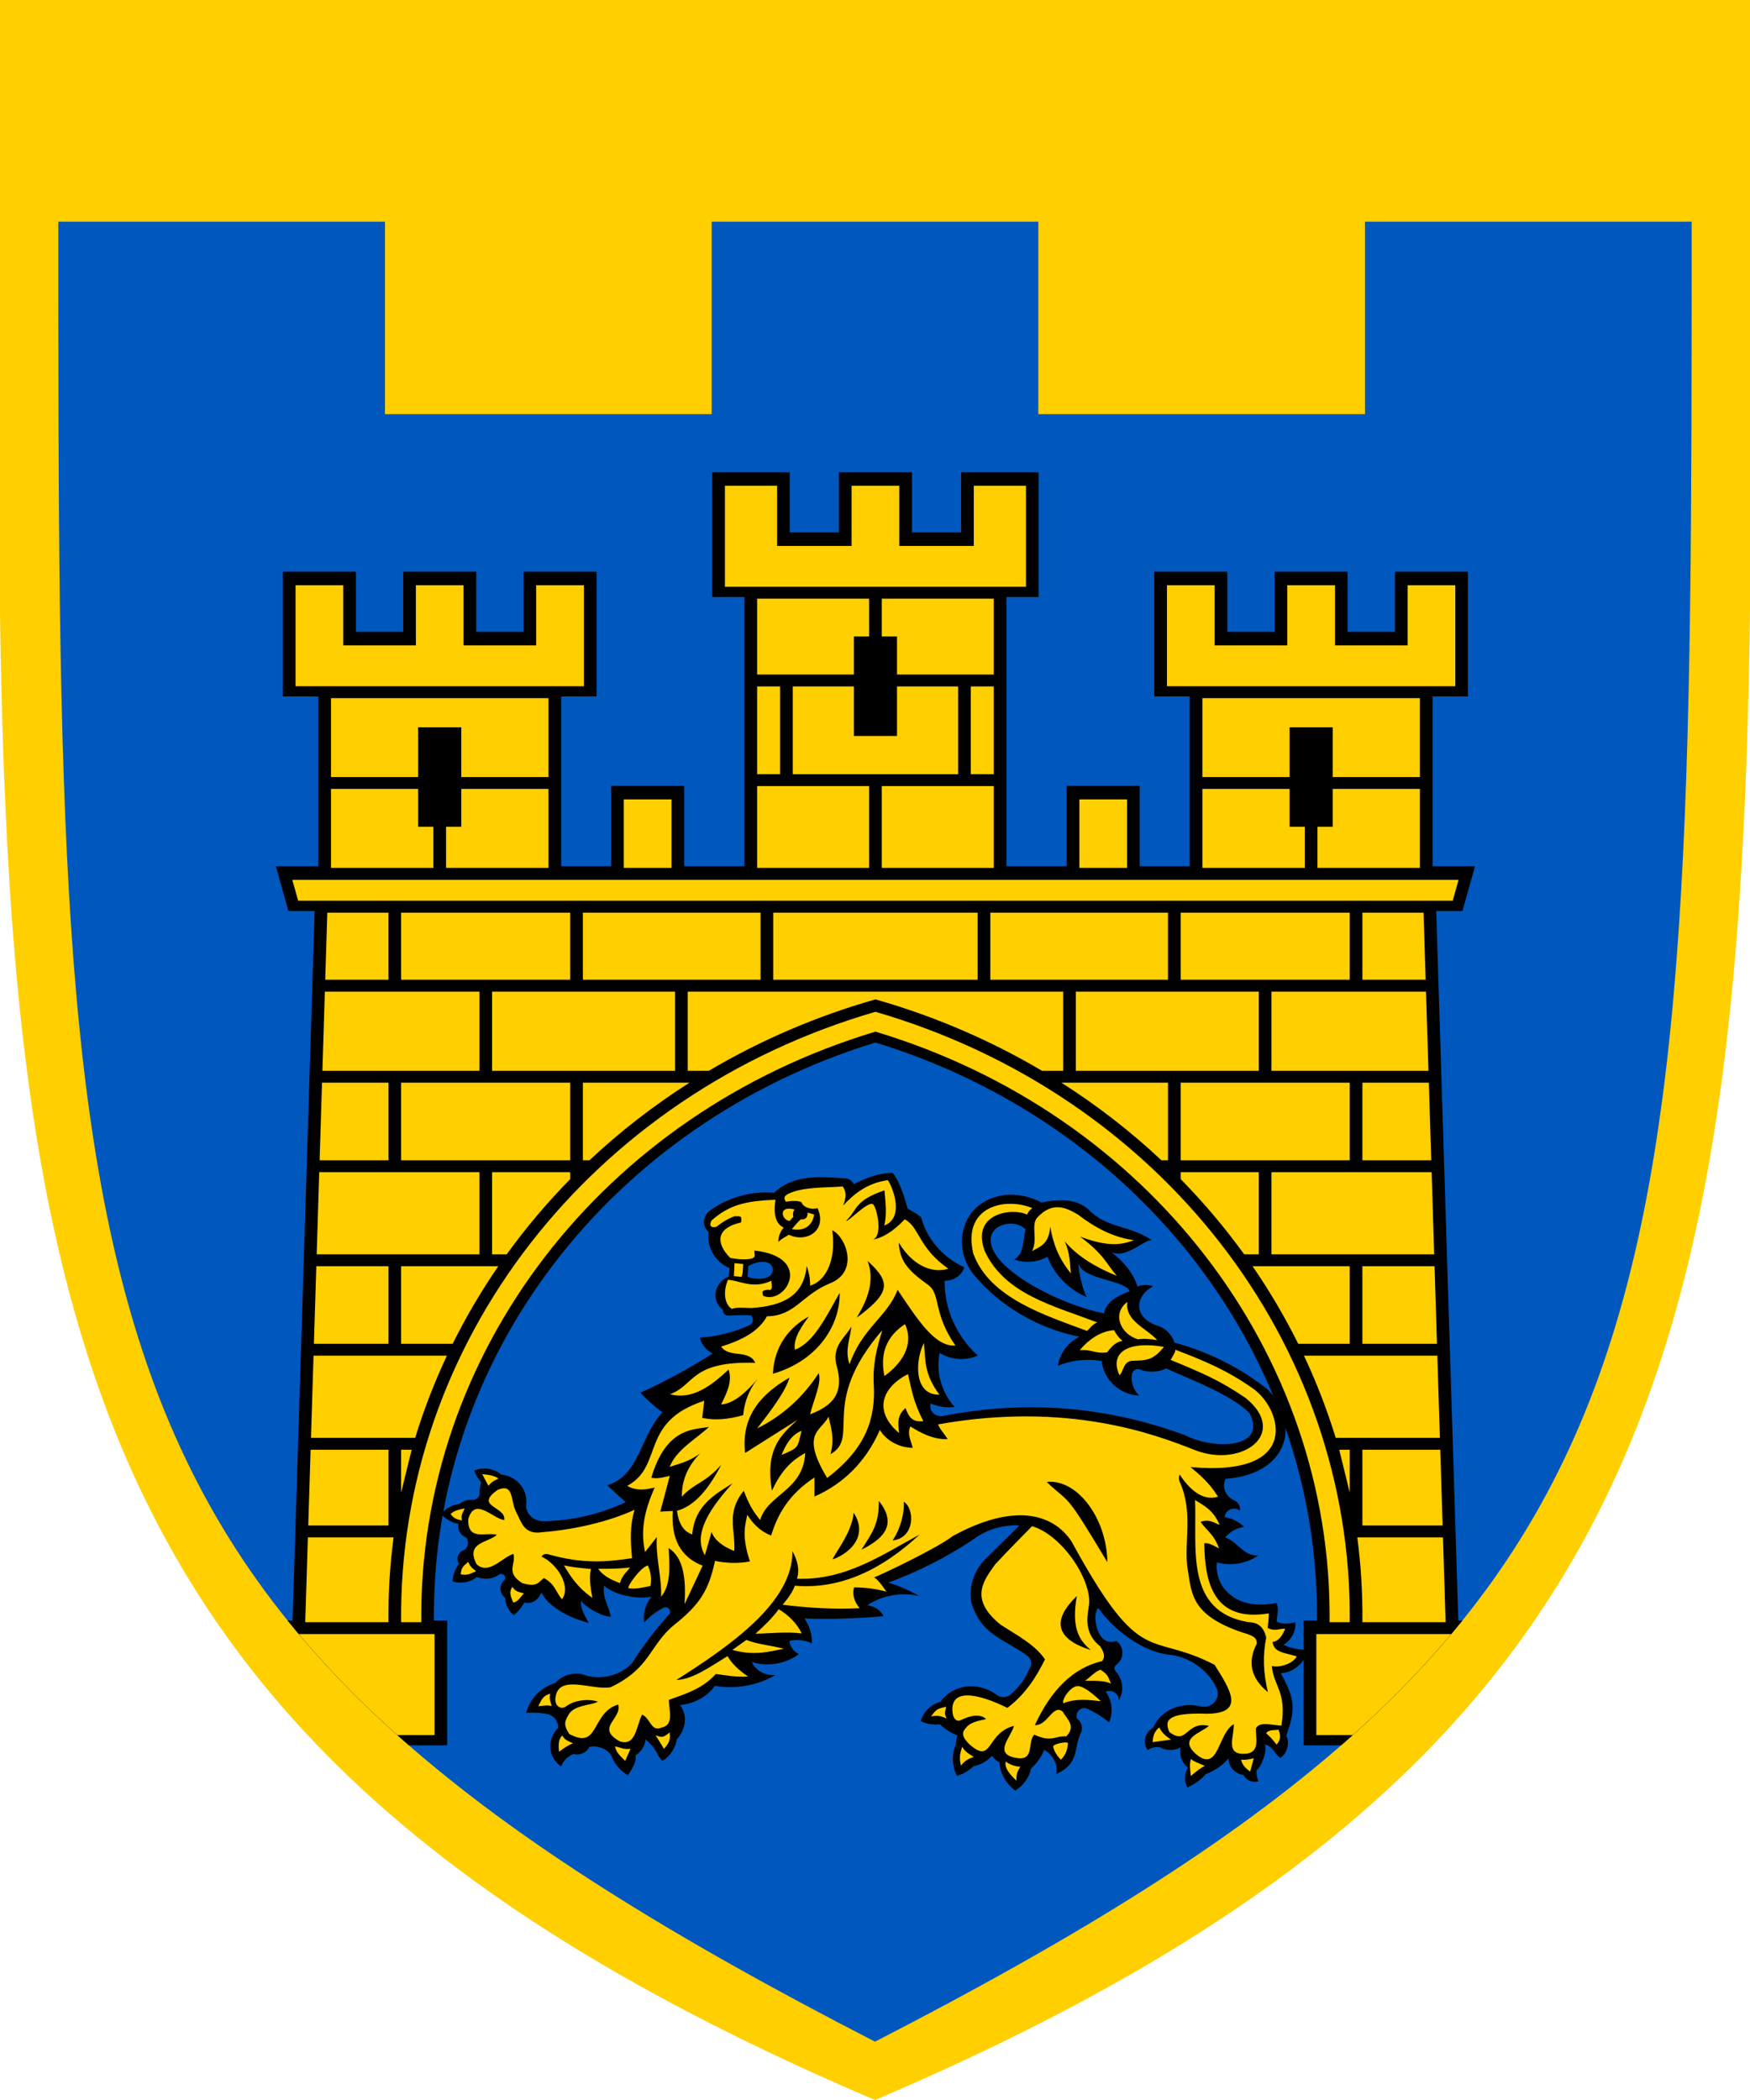
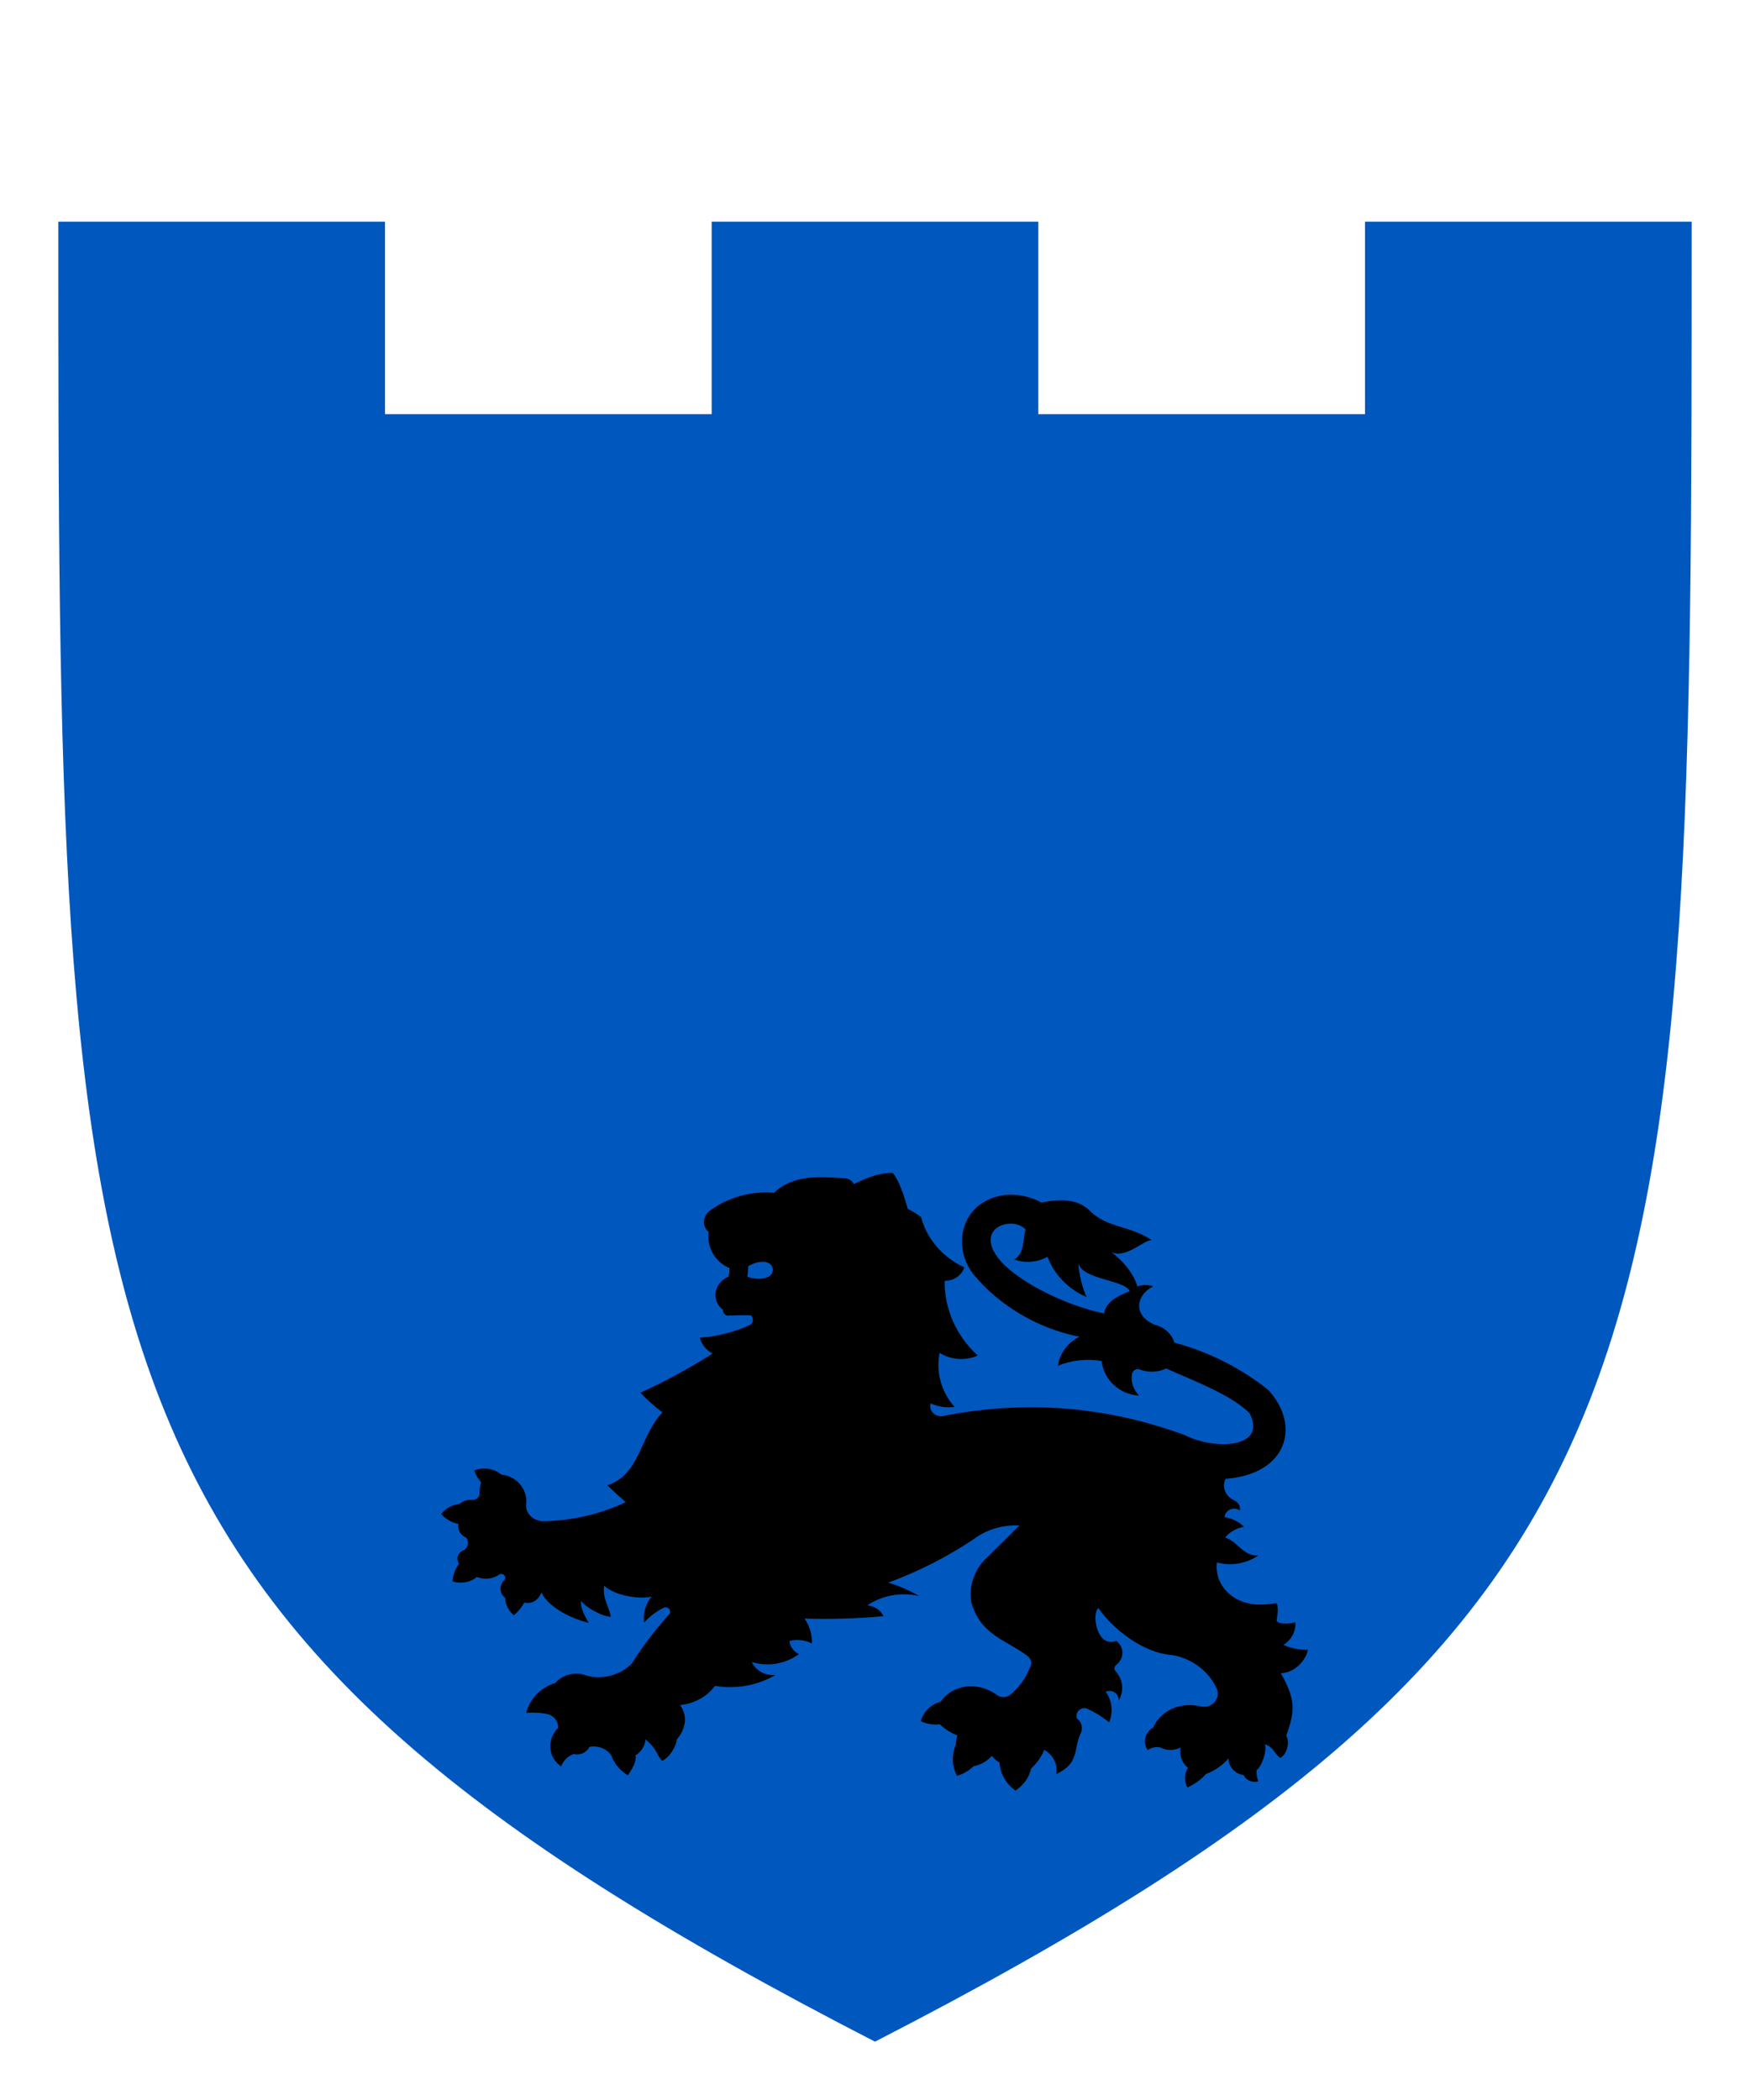
<svg xmlns="http://www.w3.org/2000/svg" xmlns:xlink="http://www.w3.org/1999/xlink" version="1.1" width="300" height="360">
-   <path fill="#ffcf00" d="M 0,0 H 300 C 300,202 312,291 150,360 C -12,291 0,202 0,0 z" />
  <clipPath id="shield_clip">
    <path id="shield" fill="#0057be" d="M 10,38 H 66 V 71 H 122 V 38 H 178 V 71 H 234 V 38 H 290 C 290,233 290,278 150,350 C 10,278 10,233 10,38 z" />
  </clipPath>
  <use xlink:href="#shield" />
  <g clip-path="url(#shield_clip)">
    <g transform="scale(0.575,0.54) translate(24,100)">
-       <path d="M404.191,189.216l6.582,225.24h7.844v39.614h-53.943v-39.614h3.947C369.48,331.125,316.212,256.857,237,230.954  c-79.211,25.903-132.482,100.171-131.621,183.502h3.948v39.614H55.383v-39.614h7.843l6.581-225.24h-7.818l-3.753-14.223h12.666  v-53.892H60.339V81.489h21.775v19.102h14.099V81.489h21.775v19.102h14.099V81.489h21.775v39.613H143.3v53.892h14.904v-25.515h21.775  v25.515h17.972V89.531h-9.601V49.919h23.107v19.103h14.654V49.919h21.775v19.103h14.653V49.919h23.107v39.613h-9.601v85.461h17.972  v-25.515h21.774v25.515h14.903v-53.892h-10.562V81.489h21.774v19.102h14.1V81.489h21.773v19.102h14.101V81.489h21.774v39.613  h-10.563v53.892h12.666l-3.753,14.223L404.191,189.216l7.818,0.001L404.191,189.216L404.191,189.216z" />
-       <path fill="#ffcf00" d="M161.979,175.516h14.224v-21.741h-14.224V175.516z M105.213,175.516v-13.042h-4.543v-12.017H74.677v25.06  L105.213,175.516L105.213,175.516z M139.525,146.682v-25.06H74.677v25.06h25.993V130.89h12.862v15.792H139.525z M139.525,150.458  h-25.993v12.017h-4.543v13.042h30.536V150.458z M59.158,450.817h46.393v-32.063H59.158V450.817z M312.02,175.516h-14.226v-21.741  h14.226V175.516z M368.786,175.516v-13.042h4.544v-12.017h25.992v25.06L368.786,175.516L368.786,175.516z M334.475,146.682v-25.06  h64.848v25.06H373.33V130.89h-12.862v15.792H334.475L334.475,146.682z M334.475,150.458h25.992v12.017h4.543v13.042h-30.535V150.458  L334.475,150.458z M414.841,450.817h-46.394v-32.063h46.394V450.817z M95.591,189.739h50.411v21.284H95.591V189.739L95.591,189.739z   M122.708,214.798h54.55v25.138h-54.55V214.798L122.708,214.798z M149.777,189.739h52.969v21.284h-52.969V189.739L149.777,189.739z   M95.591,243.71h50.411v24.628H95.591V243.71z M324.223,189.739h-52.971v21.284h52.971V189.739L324.223,189.739z M206.522,211.023  h60.955v-21.284h-60.955V211.023L206.522,211.023z M73.584,189.739h18.232v21.284H72.962L73.584,189.739L73.584,189.739z   M72.852,214.798h46.081v25.138H72.117L72.852,214.798L72.852,214.798z M72.007,243.71h19.81v24.628H71.288L72.007,243.71z   M71.177,272.114h47.755v26.08H70.415L71.177,272.114L71.177,272.114z M70.305,301.969h21.512v24.632H69.585L70.305,301.969z   M69.475,330.377h39.765c-3.741,8.47-6.902,17.184-9.461,26.083H68.713L69.475,330.377L69.475,330.377z M68.603,360.233h23.214  v24.048H67.9L68.603,360.233z M67.79,388.056h25.544c-1.098,8.931-1.604,17.924-1.518,26.921H67.003L67.79,388.056z M95.591,301.969  h28.977c-5.099,7.889-9.648,16.119-13.616,24.632H95.591V301.969z M122.708,272.114h23.295v2.207  c-6.896,7.476-13.226,15.456-18.934,23.874h-4.361V272.114z M149.777,243.71h31.78c-10.691,7.25-20.673,15.497-29.809,24.628h-1.971  V243.71L149.777,243.71z M95.591,360.233h3.14l-3.14,13.605V360.233z M378.408,189.739h-50.411v21.284h50.411V189.739  L378.408,189.739z M351.292,214.798h-54.55v25.138h54.55V214.798z M378.408,243.71h-50.411v24.628h50.411V243.71z M400.415,189.739  h-18.231v21.284h18.854L400.415,189.739L400.415,189.739z M401.146,214.798h-46.08v25.138h46.814L401.146,214.798z M401.992,243.71  h-19.809v24.628h20.527L401.992,243.71z M402.822,272.114h-47.756v26.08h48.518L402.822,272.114L402.822,272.114z M403.693,301.969  h-21.51v24.632h22.229L403.693,301.969L403.693,301.969z M404.523,330.377H364.76c3.739,8.47,6.901,17.184,9.461,26.083h31.064  L404.523,330.377L404.523,330.377z M405.396,360.233h-23.213v24.048H406.1L405.396,360.233L405.396,360.233z M378.408,301.969  H349.43c5.1,7.889,9.648,16.119,13.616,24.632h15.361L378.408,301.969L378.408,301.969z M351.292,272.114h-23.295v2.207  c6.896,7.476,13.226,15.456,18.935,23.874h4.36V272.114L351.292,272.114z M324.223,243.71h-31.781  c10.692,7.25,20.674,15.497,29.811,24.628h1.971V243.71L324.223,243.71z M378.408,360.233h-3.141l3.141,13.605V360.233z   M406.209,388.056h-25.544c1.097,8.931,1.604,17.924,1.519,26.921h24.813L406.209,388.056z M237,217.259  c17.495,5.307,34.2,12.934,49.668,22.677h6.299v-25.138H237h-55.966v25.138h6.298C202.8,230.191,219.504,222.564,237,217.259  L237,217.259z M237,227.508c-81.363,26.038-136.262,102.053-135.396,187.472h-6.011C94.719,326.235,152.216,247.448,237,221.207  c84.784,26.241,142.279,105.028,141.408,193.771h-6.012C373.262,329.559,318.363,253.546,237,227.508L237,227.508z M409.885,85.786  H395.66v19.103h-21.648V85.786h-14.225v19.103h-21.65V85.786h-14.224v32.063h85.973L409.885,85.786L409.885,85.786z M409.109,185.94  l1.748-6.625H63.142l1.749,6.625H409.109L409.109,185.94z M212.353,145.771h49.293v-27.858H243.43v15.736h-12.862v-15.736h-18.215  V145.771z M265.421,117.912h6.853v27.858h-6.853V117.912z M243.43,114.138h28.844V90.054h-33.387v12.011h4.543V114.138z   M238.887,175.516h33.387v-25.972h-33.387V175.516L238.887,175.516z M244.111,54.217h-14.224v19.103h-22.205V54.217h-15.557V86.28  h89.748V54.217h-15.557v19.103h-22.207V54.217H244.111z M208.578,117.912h-6.852v27.858h6.852V117.912z M230.568,114.138h-28.842  V90.054h33.386v12.011h-4.544V114.138z M235.112,175.516h-33.386v-25.972h33.386V175.516z M64.115,85.786h14.224v19.103h21.65  V85.786h14.224v19.103h21.65V85.786h14.224v32.063H64.115V85.786L64.115,85.786z" />
      <path d="M242.148,272.353c-3.988-0.095-8.071,1.678-11.596,3.551c-0.462-1.099-1.635-1.858-2.827-1.83  c-7.546-0.63-15.462-1.095-20.917,4.575c-6.864-0.634-13.943,1.499-19.316,5.816c-2.121,1.812-2.104,4.949-0.229,6.635  c-0.627,4.976,2.027,9.614,6.243,11.471c-0.012,0.898-0.1,1.796-0.261,2.681c-4.564,2.094-5.189,7.748-1.7,10.571  c-0.128,0.84,0.531,1.718,1.373,1.831c2.296-0.118,4.597-0.162,6.896-0.131c0.945,0.972,0.824,2.467-0.262,3.121  c-4.659,2.266-9.752,3.638-14.919,4.019c0.493,2.118,1.927,3.999,3.84,5.034c-6.871,4.65-14.075,8.811-21.538,12.436  c1.993,2.275,4.195,4.367,6.569,6.242c-6.827,7.678-6.645,19.834-16.439,23.139c1.776,1.835,3.601,3.623,5.474,5.359  c-7.603,3.832-16.08,5.915-24.594,6.047c-3.236-0.025-5.534-2.871-5.05-5.753c0.302-4.731-3.147-8.658-7.452-9.035  c-2.104-1.979-5.444-2.508-8.056-1.274c0.46,1.36,1.16,2.638,2.059,3.758c-0.345,1.106-0.501,2.273-0.458,3.433  c0.045,1.166-1.094,2.23-2.255,2.106c-1.347-0.139-2.746,0.339-3.726,1.274c-2.178,0.246-4.231,1.452-5.507,3.235  c1.337,1.569,3.188,2.692,5.197,3.154c-0.397,1.729,0.633,3.672,2.288,4.314c0.927,1.176,0.622,3.117-0.621,3.953  c-0.836,0.29-1.525,0.979-1.816,1.813s-0.179,1.802,0.296,2.549c-1.144,1.625-1.825,3.573-1.944,5.558  c2.435,0.914,5.36,0.356,7.289-1.39c2.16,1.008,4.883,0.671,6.732-0.833c0.467-0.228,1.08-0.104,1.423,0.285  c0.343,0.39,0.385,1.014,0.098,1.447c-0.81,0.738-1.275,1.839-1.241,2.933c0.034,1.095,0.567,2.165,1.42,2.852  c0.039,2.074,0.996,4.116,2.565,5.474c1.292-1.129,2.359-2.514,3.121-4.052c0.504,0.3,3.731,0.659,5.106-3.208  c1.344,3.38,6.539,7.632,14.079,9.678c-0.461-1.063-2.527-4.264-2.27-6.996c1.208,1.899,6.141,5.012,8.904,5.051  c-0.661-3.502-2.554-5.835-2.009-9.856c3.194,3.166,10.308,4.364,14.151,3.484c-1.804,2.3-2.63,5.34-2.239,8.236  c1.54-1.832,3.417-3.379,5.507-4.543c0.489-0.398,1.257-0.403,1.75-0.009c0.493,0.394,0.657,1.145,0.375,1.708  c-4.17,4.916-7.93,10.18-11.227,15.72c-3.273,3.761-8.818,5.368-13.596,3.938c-3.143-1.38-7.162-0.359-9.266,2.354  c-4.282,1.333-7.718,5.091-8.661,9.478c2.04-0.163,4.103-0.048,6.112,0.343c2.014,0.386,3.555,2.453,3.35,4.493  c-3.553,3.737-2.867,9.517,0.948,12.189c0.542-1.783,1.938-3.285,3.677-3.955c1.824,0.548,3.98-0.478,4.706-2.237  c2.44-0.585,5.192,0.528,6.537,2.646c0.84,2.61,2.635,4.901,4.968,6.341c1.097-1.79,2.694-4.349,2.255-6.341  c1.718-0.944,3.009-3.462,2.958-5.065c3.398,2.943,3.315,4.881,4.951,6.814c2.004-0.793,4.329-4.578,4.36-6.733  c2.526-3.007,3.535-7.313,1.016-10.979c4.136-0.364,8.061-2.656,10.41-6.079c6.168,1.131,12.745-0.13,18.057-3.465  c-2.904,0.397-5.966-1.381-7.059-4.102c4.697,1.563,10.16,0.583,14.021-2.516c-1.565-0.798-2.67-2.435-2.827-4.184  c2.227-0.593,4.676-0.3,6.7,0.8c0.109-2.777-0.668-5.582-2.189-7.909c7.859,0.257,15.736,0.005,23.563-0.751  c-0.859-1.896-2.794-3.26-4.869-3.431c4.38-3.169,10.182-4.289,15.427-2.975c-2.859-1.798-5.949-3.229-9.168-4.249  c9-3.515,17.561-8.147,25.428-13.759c3.811-3.078,8.788-4.671,13.677-4.379l-9.478,9.984c-3.84,3.623-5.723,9.207-4.857,14.415  c2.873,10.494,9.93,11.614,16.803,17.072c1.133,0.905,1.383,2.728,0.541,3.905c-1.183,3.256-3.22,6.197-5.853,8.448  c-1.154,0.981-3.078,0.875-4.117-0.229c-5.763-4.189-12.95-3.077-16.587,2.386c-2.857,0.805-5.186,3.263-5.833,6.16  c1.742,0.864,3.737,1.209,5.67,0.98c1.479,1.518,3.271,2.732,5.229,3.546c-0.291,0.929-0.441,1.902-0.441,2.876  c-1.341,3.146-1.218,6.883,0.327,9.936c1.868-0.58,3.585-1.643,4.937-3.057c2.131-0.426,4.103-1.615,5.475-3.301  c0.576,0.868,1.354,1.6,2.255,2.125c0.174,3.469,1.959,6.823,4.737,8.906c2.392-1.595,4.111-4.161,4.676-6.979  c1.699-1.67,3.045-3.7,3.922-5.915c2.629,1.473,4.148,4.699,3.611,7.664c6.77-3.452,5.063-7.334,7.123-12.713  c0.947-1.549,0.513-3.79-0.946-4.869c-0.778-2.161,1.313-3.987,3.138-3.121c2.305,1.146,4.467,2.576,6.422,4.249  c1.27-3.146,0.871-6.913-1.029-9.723c0.883-0.376,1.957-0.255,2.732,0.308c0.775,0.563,1.225,1.547,1.141,2.502  c1.688-2.878,1.293-6.825-0.932-9.313c-0.513-0.568-0.389-1.582,0.245-2.01c2.478-2.096,2.312-5.784,0-7.565  c-6.173,2.274-7.319-9.137-5.356-10.428c4.555,6.944,13.592,14.306,21.879,14.873c5.979,1.008,11.295,5.318,13.514,10.964  c1.004,3.211-1.827,6.031-4.705,5.409c-6.148-1.66-12.139,1.219-14.35,6.667c-2.556,1.603-3.195,4.894-1.649,7.156  c1.035-0.812,2.442-1.127,3.726-0.833c1.848,1.054,4.25,1.054,6.096,0c-0.478,2.334,0.384,4.897,2.174,6.472  c-1.102,1.868-1.158,4.307-0.146,6.226c2.116-0.999,4.012-2.465,5.508-4.265c2.638-1.053,4.996-2.792,6.781-5.001  c-0.152,2.55,1.938,5.031,4.478,5.312c0.628,1.657,2.702,2.598,4.362,1.978c-0.412-1.129-0.586-2.347-0.506-3.546  c1.528-0.977,3.281-6.578,2.42-8.174c2.453,0.724,2.582,2.479,4.574,4.333c2.127-1.048,2.991-5.36,1.834-6.987  c2.62-7.938,2.914-11.368-1.617-19.933c3.879-0.072,7.35-3.639,8.101-7.444c-2.519,0.102-5.06-0.438-7.32-1.554  c2.386-1.501,3.812-4.399,3.546-7.206c-1.559,0.657-4.918,0.693-5.55-0.361c0.06-1.613,0.774-3.943-0.067-5.704  c-7.556,1.474-12.297-0.472-15.435-4.386c-1.849-2.382-2.694-5.516-2.3-8.504c4.15,1.221,8.857,0.372,12.32-2.223  c-4.529,0.305-6.178-4.501-9.869-5.67c1.332-1.821,3.42-3.07,5.654-3.382c-1.543-1.632-3.623-2.75-5.834-3.138  c0.069-1.021,0.734-1.98,1.668-2.403c0.933-0.423,2.092-0.292,2.906,0.328c0.242-1.336-0.566-2.788-1.83-3.284  c-2.619-1.303-3.615-4.379-2.435-6.766c18.368-1.448,22.528-16.91,12.714-28.22c-8.118-6.928-17.732-12.092-27.993-15.032  c-0.739-2.693-2.998-4.912-5.703-5.605c-7.144-3.112-5.411-9.834-0.604-12.239c-1.502-0.583-3.223-0.578-4.723,0.018  c-1.248-4.604-4.832-8.543-7.791-10.943c4.266,2.38,9.965-4.087,12.072-3.73c-6.287-4.737-13.398-3.69-18.792-9.689  c-4.019-3.969-10.099-3.168-14.087-2.271c-3.321-1.955-7.281-2.804-11.111-2.385c-13.238,2.135-15.527,16.52-9.25,25.05  c7.782,10.111,19.25,17.321,31.734,19.951c-3.482,1.749-5.989,5.314-6.454,9.184c4.065-1.769,8.662-2.298,13.024-1.502  c0.619,6.149,5.526,10.718,11.177,10.964c-1.71-1.766-2.527-4.354-2.142-6.781c0.213-1.294,1.521-1.989,2.582-1.389  c2.459,0.93,5.305,0.777,7.648-0.408c7.964,3.817,19.527,8.399,24.861,14.229c5.328,11.123-10.493,11.767-19.401,6.881  c-23.862-9.292-47.603-11.147-72.329-5.98c-1.027,0.099-2.092-0.336-2.754-1.127c-0.664-0.791-0.906-1.915-0.629-2.909  c2.206,1.049,4.722,1.436,7.141,1.095c-3.953-4.661-5.638-11.162-4.443-17.157c3.275,2.257,7.781,2.594,11.356,0.85  c-6.364-6.112-10.03-14.938-9.87-23.759c2.609,0.17,5.204-1.728,5.834-4.266c-6.354-3.048-11.205-9.062-12.845-15.916  c-1.512-1.188-2.485-1.804-4.026-2.671C245.624,279.646,243.87,274.395,242.148,272.353L242.148,272.353z M277.453,288.453  c1.598,0,3.186,0.669,4.299,1.814c-0.825,3.372-0.316,7.848-3.416,9.559c3.221,1.254,7.014,0.924,9.969-0.865  c1.935,5.628,6.272,10.385,11.7,12.827c-1.059-1.782-2.591-8.314-2.448-10.734c0.932,5.151,14.201,5.334,15.228,8.888  c-3.447,1.352-7.12,3.323-7.614,7.026c-12.063-2.659-26.307-10.501-31.427-17.374C268.622,292.72,272.572,288.439,277.453,288.453  L277.453,288.453z M206.287,302.262c0.997,4.276-5.253,4.164-7.436,3.021c0.056-1.092,0.247-2.356,0.18-3.293  C201.142,300.59,205.153,299.545,206.287,302.262z" />
-       <path fill="#ffcf00" d="M285.242,286.528c4.701-5.404,8.859-2.976,12.183-0.917c5.087,4.174,10.517,7.21,16.604,8.086  c-4.438,1.935-8.9,1.716-16.032-1.134c7.392,5.888,7.828,8.713,10.965,12.455c-6.003-2.564-11.655-6.058-15.526-10.943  c1.537,3.602,1.521,6.858,1.834,10.188c-3.881-5.071-5.345-9.816-6.146-14.825c-0.482,5.848-3.193,6.272-5.443,7.763  C285.529,293.434,283.229,289.052,285.242,286.528z M282.186,285.578c0.604-1.222,0.779-1.342,1.58-2.051  c-7.936-3.522-20.947-0.751-17.596,14.443c4.861,14.159,21.547,19.589,33.93,24.554c0.707-0.697,1.717-2.214,3.029-2.71  c-13.184-5.339-27.422-8.942-33.47-22.447C265.219,285.095,277.867,283.301,282.186,285.578z M308.188,322.277  c0.502,1.231,1.338,2.351,2.455,3.377c-2.437,0.555-3.381,2.119-4.604,3.685c-3.807,0.47-4.534-1.083-8.137-0.69  C300.327,325.51,304.012,322.532,308.188,322.277L308.188,322.277z M312.125,313.305c-0.857,6.008,5.809,8.434,8.88,12.118  c-2.422-0.35-3.721-0.533-5.733-0.235C309.875,323.446,307.514,316.886,312.125,313.305z M323,327.573  c-11.898-2.128-16.102,2.62-13.225,9.024c1.339-1.511,1.145-4.491,3.857-4.595C317.514,331.852,319.721,332.029,323,327.573z   M283.704,384.491c-3.313,3.591-6.349,6.852-10.981,12.093c-3.354,5.043-8.009,10.979,1.65,19.232  c4.867,3.347,10.268,6.326,13.172,10.981c-2.412,5.067-5.387,10.664-11.21,15.391c-8.821-4.647-17.265-6.426-16.326,1.57  c0.163,1.83,1.228,2.924,2.351,2.348c2.912-1.495,5.857-2.191,7.619-0.354c-1.612,0.399-4.346,0.836-5.653,2.357  c-1.255,1.458-2.177,2.633,0.735,5.683c6.991,6.527,4.779-3.538,13.234-5.899c-0.814,3.536-6.329,8.84,0.588,10.164  c5.715,1.137,3.303-4.826,5.442-7.385c5.284,2.612,6.12,0.298,9.543,0.571c3.161-3.346,0.004-5.697-0.947-7.777  c-2.962-2.817-4.5,4.395-8.399,4.198c4.838-11.137,11.402-18.194,20.052-20.327c1.151-1.557,0.343-3.102-0.539-4.657  c-4.409-3.767-4.149-8.167-3.448-12.615C301.984,402.455,293.053,387.494,283.704,384.491z M297.038,406.682  c-1.7,10.218,0.744,14.096,4.168,17.141C291.875,420.705,288.706,415.219,297.038,406.682z M208.174,410.865  c-1.76,2.599-4.509,5.508-6.949,7.768c3.796,0,8.875-0.73,13.815-0.076C213.615,415.473,211.33,412.907,208.174,410.865z   M198.531,420.608c3.151,1.407,7.405,1.728,11.194,2.815c-4.298,0.792-8.515,2.369-15.37,0.365L198.531,420.608z M165.202,379.297  c-1.496,5.197-1.229,9.871-0.768,15.364c-7.281,1.156-14.599,1.971-25.21-1.313c-0.939-0.05-1.392,0.138-1.765,0.824  c4.652,2.252,8.896,9.414,6.111,13.509c-1.724-1.838-1.973-4.823-5.435-6.702c-1.695,1.417-1.984,2.953-6.449,1.602  c-5.076-3.479-1.793-5.813-2.615-9.292c-3.663,1.331-7.324,6.776-10.986,3.296c-3.418-6.998,3.402-6.767,6.042-9.339  c-3.229-0.957-8.787,2.128-8.515-5.022c1.973-7.131,7.141-0.252,10.712,0.354c0.742-4.317-9.222-4.271-1.923-9.611  c4.89-2.236,3.763,3.573,5.429,6.915c1.667,3.34,2.311,7.407,7.755,6.542C147.314,385.576,157.272,383.139,165.202,379.297  L165.202,379.297z M293.014,440.719c-0.566-1.133,2.226-5.608,4.418-5.456c2.402,0.167,6.756,4.806,6.756,4.806  C300.463,439.615,296.738,439.144,293.014,440.719z M299.51,433.573c1.271-0.937,2.951-2.896,4.547-3.508  c2.76,1.751,2.34,2.974,3.248,4.417C305.039,433.401,302.123,433.617,299.51,433.573z M262.854,454.485  c0.773,1.525,1.922,2.244,3.448,3.268c-1.644,0.616-2.776,1.261-3.79,2.76C261.927,458.151,262.188,456.72,262.854,454.485z   M275.861,459.225c0.984,0.782,2.476,1.596,4.369,1.618c-1.061,1.687-1.16,2.375-1.238,4.44  C277.578,463.723,275.271,461.425,275.861,459.225z M258.105,441.811c-0.34,1.827-0.674,1.923,0.117,3.75  c-2.046-0.951-2.718-0.988-4.638-0.691C255.396,442.19,255.882,442.465,258.105,441.811z M289.999,454.307  c0.804-0.962,4.26-1.441,4.396-0.945c-0.117,1.814-0.512,3.604-2.127,5.292C291.041,457.205,290.098,455.757,289.999,454.307z   M326.426,328.492c-0.088,0.84-0.158,0.879-1.422,3.22c9.465,4.163,14.793,6.544,22.463,12.174  c12.84,11.259-1.203,22.225-15.156,16.487c-11.896-5.019-37.865-15.556-76.647-8.186c0.769,1.904,1.426,2.278,2.879,4.689  c-4.509,0.196-8.39-2.23-11.119-4.036c-1.044,2.468,0.155,4.347,0.679,6.798c-4.056-0.083-7.865-2.271-9.776-5.688  c-4.056,9.73-10.454,16.895-19.512,21.146v-6.046c-7.615,5.308-10.979,11.688-12.909,18.416c-3.356-1.362-5.442-3.819-7.142-6.603  c-0.325,2.629-1.938,6.104,0.817,14.836c-3.324,0.708-7.325,0.542-10.41-0.18c-1.912,9.457-4.534,13.799-12.044,20.214  c-7.51,6.415-7.043,13.825-19.103,19.903c-5.469,1.063-15.445-4.345-16.407,3.202c-0.426,2.471,1.477,4.18,3.157,2.854  c2.718-2.146,6.966-2.415,9.476-1.48c-2.315,1.331-7.102,0.938-8.797,4.233c-0.835,1.624-1.734,2.95,0.283,6.028  c9.047,5.211,6.4-6.729,14.56-9.347c1.258,4.561-6.965,7.362,0.556,11.716c4.789,1.603,4.813-4.946,6.585-8.515  c2.575,1.255,2.64,5.558,5.769,4.117c3.731-0.764,2.304-5.133,2.206-8.791c4.859-1.931,9.83-3.339,14.005-8.234  c3.072,0.474,6.094,1.03,9.625,0.816c-3.089-2.153-5.169-4.568-6.128-6.486c-5.254,3.392-10.317,7.386-15.279,7.582  c15.828-10.699,34.93-24.734,34.595-40.934c1.509,2.931,2.239,5.861,1.373,8.792c14.528,0.529,25.185-7.506,36.54-14.004  c-10.902,10.83-23.406,17.503-37.161,16.21c-0.682,1.908-1.888,3.885-3.66,6.03c7.336,1.012,15.386,1.528,22.96,1.111  c-1.494-1.988-2.295-4.139-1.651-6.603c3.205,0.032,6.419,0.39,9.625,1.373c0,0-2.511-4.182-3.709-4.51  c2.684-1.104,18.926-9.361,23.482-13.139c17.647-10.308,29.6-7.637,35.443,1.716c20.998,40.982,22.912,28.265,42.635,39.136  c4.444,7.576,9.451,15.417-2.254,15.54c-12.568-0.48-12.513,2.479-11.26,5.768c5.489,4.476,4.778-3.509,11.814-1.928  c-2.338,2.346-9.547,3.953-3.481,9.281c6.433,5.374,6.148-6.837,10.9-9.82c0.175,3.973-2.923,10.287,4.118,9.33  c3.619-0.791,2.434-4.774,2.467-7.958c1.107-2.188,3.982-1.219,7.615-0.882c1.664-10.875-2.332-12.419-2.844-18.955  c2.273,0.65,6.344-0.723,7.433-3.073c-4.28-1.264-6.733-1.288-7.246-4.559c2.187-0.18,3.321-2.96,3.792-4.174  c-1.371-0.216-3.001,1.013-5.246-0.291c0.271-2.284,0.354-3.142,0.354-4.604c-16.279,2.864-19.11-9.499-19.232-22.255  c0.76-0.155,1.965,0.136,4.396,1.65c-1.562-4.736-4.123-6.053-5.476-8.48c2.992-1.032,4.29,0.664,5.638,0.931  c-1.988-4.854-4.808-6.131-7.305-7.843c0.572,15.274-3.13,35.252,15.77,38.76c2.543,0.108,4.563,0.948,5.442,4.936  c-1.069,5.572-0.897,11.183,0.506,17.305c-5.013-4.345-6.207-9.502-3.317-15.393c0.105-1.901-1.305-2.476-2.744-3.022  c-16.956-5.588-16.627-12.73-17.861-20.604c-1.275-8.142,1.839-17.849-2.373-27.73c-0.474-1.11-0.049-2.146-0.059-2.376  c4.084,6.581,8.093,8.233,11.469,7.066c-2.495-4.301-5.402-6.946-8.188-9.396c33.453,3.265,27.125-18.563,18.662-24.902  C341.828,335.015,335.415,332.143,326.426,328.492L326.426,328.492z M288.917,370.406c8.819-0.208,17.088,12.12,17.233,25.532  c-13.008-23.07-10.646-18.002-18.101-25.482C288.342,370.427,288.626,370.413,288.917,370.406L288.917,370.406z M238.012,376.469  c6.1,8.101,0.348,12.544-5.159,15.484C235.911,386.733,238.102,383.969,238.012,376.469z M245.465,376.746  c3.293,2.225,3.389,11.517-3.365,12.287C244.467,385.37,245.639,380.409,245.465,376.746z M230.487,380.217  c4.202,6.788-0.232,12.42-6.193,14.835C224.111,394.131,230.103,386.716,230.487,380.217z M144.124,396.95  c2.655,0.632,5.07,0.827,8.045,1.142c-0.521,2.592-0.239,5.36,0.437,9.149C148.188,404.036,146.029,400.302,144.124,396.95z   M154.334,398.027c3.088,0.045,6.233-0.021,9.536-0.4c-0.97,1.302-2.539,2.69-3.022,4.943  C158.074,401.497,155.904,400.303,154.334,398.027z M169.158,396.979c-1.997,0.353-6.223,6.544-5.792,7.2  c2.247,0.356,4.015-0.144,6.563-0.688C170.289,401.401,170.071,399.066,169.158,396.979z M214.97,354.22  c-3.103,1.294-4.75,4.488-5.955,7.679C214.373,359.453,213.699,359.62,214.97,354.22z M321.634,448.4  c0.733,1.719,2.056,2.849,3.497,3.857l-5.47,0.807C319.684,450.874,320.417,449.395,321.634,448.4z M331.05,458.444  c1.347,1.166,4.513,2.068,4.036,2.242c-0.988,0.359-4.338,3.228-4.036,3.228C330.848,462.023,330.563,460.105,331.05,458.444  L331.05,458.444z M346.027,458.623c1.408,0.156,2.592-0.136,3.767-0.447l-1.076,4.215  C347.286,461.348,346.266,460.142,346.027,458.623z M353.503,450.26c0.416-1.059,2.172-0.996,3.709-1.115  c0.458,1.491,0.829,2.991-0.608,4.697C355.654,452.522,354.641,451.298,353.503,450.26z M140.035,437.668  c-0.351,1.71,0.082,2.444,0.447,3.918c-1.614-0.369-2.394-0.04-4.008,0.059C137.537,439.493,137.781,438.387,140.035,437.668  L140.035,437.668z M143.65,450.969c0.777,1.495,1.675,1.677,3.169,2.454c-1.276,0.538-2.612,1.438-4.126,2.689  C142.446,454.115,142.474,452.019,143.65,450.969L143.65,450.969z M159.374,454.38c1.734,0.417,2.633,1.076,4.606,0.775  l-1.588,3.859C160.733,457.309,159.599,456.084,159.374,454.38z M171.451,450.882c1.669,0.498,1.979,1.115,4.18-0.906  c0.275,2.221-0.032,3.23-1.667,5.212L171.451,450.882z M251.477,326.338c0.424,5.805,0.121,10.042,4.608,16.412  C248.042,342.941,249.02,331.069,251.477,326.338z M246.704,336.211c-8.125,4.481-10.148,11.983-2.642,18.742  c-0.295-2.781-0.765-5.57,1.918-7.96c0.801,2.488,1.854,4.648,5.317,4.161C248.355,345.331,247.686,340.781,246.704,336.211z   M194.992,301.007l2.575,0.269c-0.095,1.573-0.065,3.253-0.526,4.093l-2.237-0.254L194.992,301.007z M212.887,283.951  c-5.025-1.424-3.861,3.396-1.501,3.661l1.164-1.344C212.286,285.6,212.442,284.549,212.887,283.951z M216.772,284.942  c0.018,0.956-0.098,2.298-2.067,2.171c-0.432,0.492-1.365,1.381-2.617,3.104c4.924,0.946,6.428-2.644,6.634-4.654L216.772,284.942z   M121.618,371.69c1.001-1.396,2.003-1.786,3.005-2.312c-1.471-1.051-3.162-1.224-4.854-1.387L121.618,371.69z M114.517,378.843  c-0.401,1.3-1.24,2.093-0.783,3.806c-1.965-0.303-2.571-0.874-3.41-2.028C111.791,379.337,112.762,379.304,114.517,378.843  L114.517,378.843z M115.583,395.829c0.846,2.104,1.704,2.248,2.325,2.999c-1.42,0.537-2.285,1.47-4.547,0.957  C113.536,397.386,114.311,397.134,115.583,395.829L115.583,395.829z M128.724,403.796c0.93,1.229,1.23,1.47,3.492,2.033  c-1.042,1.083-1.807,2.783-3.219,2.889C128.358,406.944,127.643,405.567,128.724,403.796z M240.693,274.651  c-6.045,0.905-9.937,4.19-13.318,8.056c0.738-2.165,1.217-3.881-0.114-6.046c-5.579,0.437-11.789,0.074-16.295,2.348  c-1.504,0.896-1.174,1.609-0.667,2.505c1.856-0.348,3.271-0.397,4.615,0.1c0.562,1.657,2.778,2.519,4.85,1.937  c2.9,7.085-3.23,11.098-8.562,8.438c-0.878,0.6-1.894,1.021-3.169,2.269c0.091-2.207,0.712-3.377,1.617-4.564  c-2.453-1.131-3.101-4.446-2.453-8.827c-8.978,0.389-13.75,1.624-19.025,6.548c-0.532,0.89-0.874,2.666,1.471,2.009  c1.829-1.571,3.645-2.673,5.474-3.349c0.796,0.313,2.355-0.741,1.798,2.01c-7.261,1.688-7.738,6.392-3.187,11.26  c2.313,0.517,5.434,0.641,6.585,0.098c1.056-0.499,0.6-1.075,0.588-2.451c17.872,2.106,9.287,17.492,2.615,14.379  c-0.244-1.323-0.57-1.67,1.421-1.943c1.752,0.581,1.035-1.952,1.046-2.843c-5.617,2.758-9.201-0.044-12.942-0.296  c-1.32,3.178-1.345,7.475,1.127,9.242c1.607-0.617,3.096-0.325,5.884-0.287c9.439-0.719,15.604-3.822,16.456-13.383  c0.531,1.797,1.064,3.604,1.013,6.275c3.996-1.151,7.944-6.974,6.602-17.583c4.168,2.134,7.99,13.129-0.555,16.798  c-8.545,3.669-10.478,10.437-18.924,10.522c-2.419,4.771-7.365,7.54-13.661,9.625c2.432,3.739,8.317,0.749,10.181,5.147  c-19.387-0.625-17.988,7.114-25.411,9.967c6.752,1.847,12.188-2.614,17.469-7.827c1.186,3.695-0.506,7.384-2.239,11.079  c4.027-0.325,7.527-4.018,10.965-8.17c-2.171,2.74-3.95,6.624-4.379,11.569c-4.579,1.354-8.525,1.743-12.207,0.85l0.604-5.425  c-19.472,6.748-11.89,20.635-22.977,27.02c2.023,1.229,4.353,1.577,8.18,0.526c-2.933,7.167-4.324,13.295-2.852,20.462l3.514-4.755  c-0.417,6.339,1.495,12.615,1.258,18.955c3.017-3.759,2.565-10.009,2.255-15.441c4.5,3.013,5.183,9.841,4.756,17.778l5.376-12.189  c-6.601-2.71-9.455-8.597-8.89-17.37l-3.726,0.212l2.826-11.37c-1.835,0.482-3.67,1.018-5.506,0.617  c4.52-16.452,13.205-15.204,17.24-16.16c-4.016,3.93-9.776,7.261-11.766,12.713c3.02-1.083,6.049-1.773,9.07-4.314  c-4.369,4.896-5.423,9.404-5.458,13.76c3.91-4.487,6.759-4.102,11.782-10.131c-3.74,7.56-7.839,13.067-13.221,14.607  c0.466,3.97,1.905,6.556,4.543,7.516c0.769-9.339,6.959-12.798,12.027-16.226c-8.345,9.76-11.42,16.979-8.252,22.828l2.01-7.435  c0.724,2.521,3.285,4.652,6.749,6.078c0.396-6.753-2.523-12.117,2.844-19.102c1.551,4.374,2.786,6.57,4.886,9.297  c2.21-8.208,12.863-9.334,13.433-21.292c-1.876,1.21-6.33,3.452-9.919,11.995c-2.122-13.26,2.775-17.881,7.647-22.534  l-15.638,10.524c-1.25-11.153,4.287-18.478,13.204-23.906c-1.126,4.238-5.274,10.131-9.625,16.128  c7.813-4.167,13.822-10.131,18.351-17.582c0.925,3.279-1.533,8.427-2.565,13.105c6.747-2.786,10.432-6.668,7.73-16.13  c-1.012-5.768,2.627-8.146,4.591-11.747c-0.416,3.927-2.033,7.513-0.572,11.978c3.825-11.611,11.25-15.063,14.333-23.628  c6.389,10.161,11.229,18.067,17.256,17.697c-6.801-10.316-4.309-16.356-8.188-19.298c-6.369-4.832-8.388-7.73-8.727-13.399  c4.892,8.581,11.158,9.571,14.771,8.285c-9.098-6.799-8.508-13.157-12.975-15.671c-3.506,3.89-6.549,5.898-9.756,6.504  c3.436-0.659,1.428-10.594,0.229-11.324c-1.565-0.956-7.618,5.957-7.942,5.262c3.292-3.21,2.291-6.416,11.422-9.625  c0.289,3.72,0.771,7.44-0.049,11.16C245.908,286.417,241.966,276.59,240.693,274.651L240.693,274.651z M234.647,300.289  c7.234,6.965,6.63,10.207-3.236,18.04C234.639,312.557,236.912,306.673,234.647,300.289z M226.329,310.469  c0.181,9.553-5.852,21.261-19.887,25.653c0.323-9.091,5.265-15.056,10.704-18.17c-1.789,2.622-4.756,6.782-4.167,10.523  C218.786,326.257,222.739,317.021,226.329,310.469z M245.836,320.366c-7.372,5.076-6.979,12.19-6.154,16.475  C244.824,332.869,248.614,327.02,245.836,320.366z M239.048,322.27c-19.004,23.408-6.379,33.867-15.444,39.382  c1.275-5.075,0.153-8.353-0.596-11.91c-2.107,4.604-8.565,5.063-0.396,19.452c11.772-9.516,14.449-19.181,13.888-29.686  C236.164,333.216,237.32,328.296,239.048,322.27z" />
    </g>
  </g>
</svg>